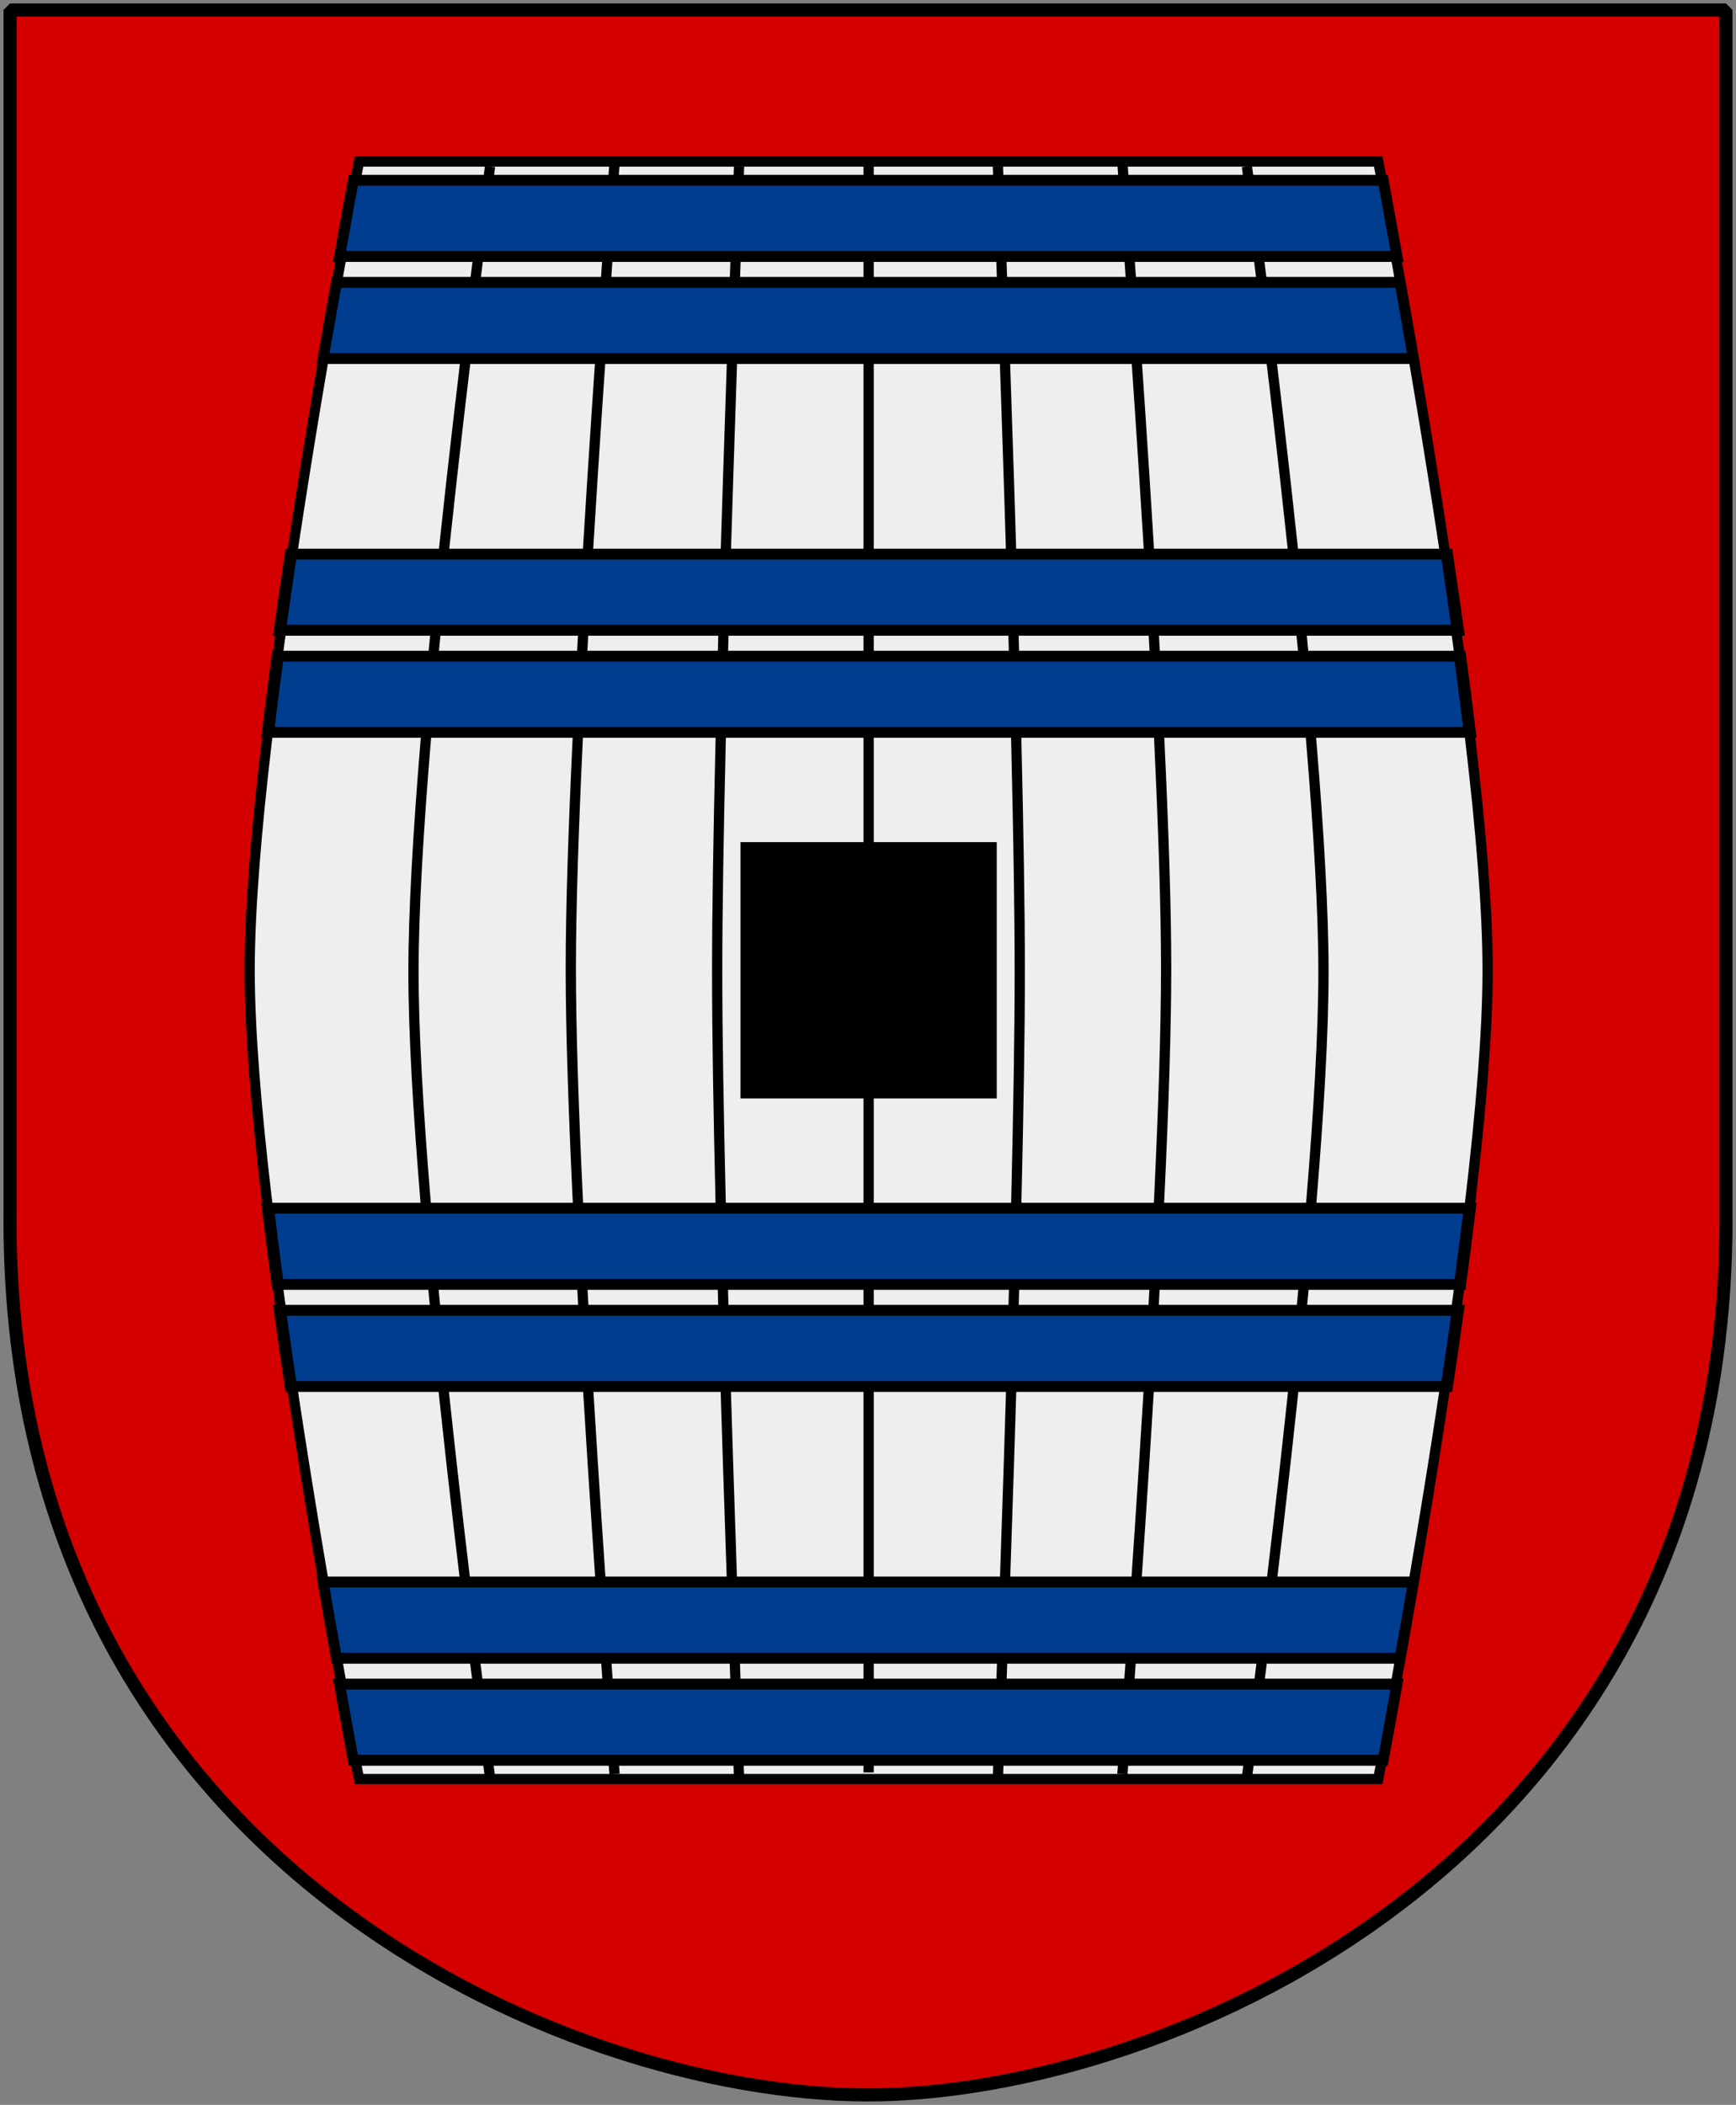
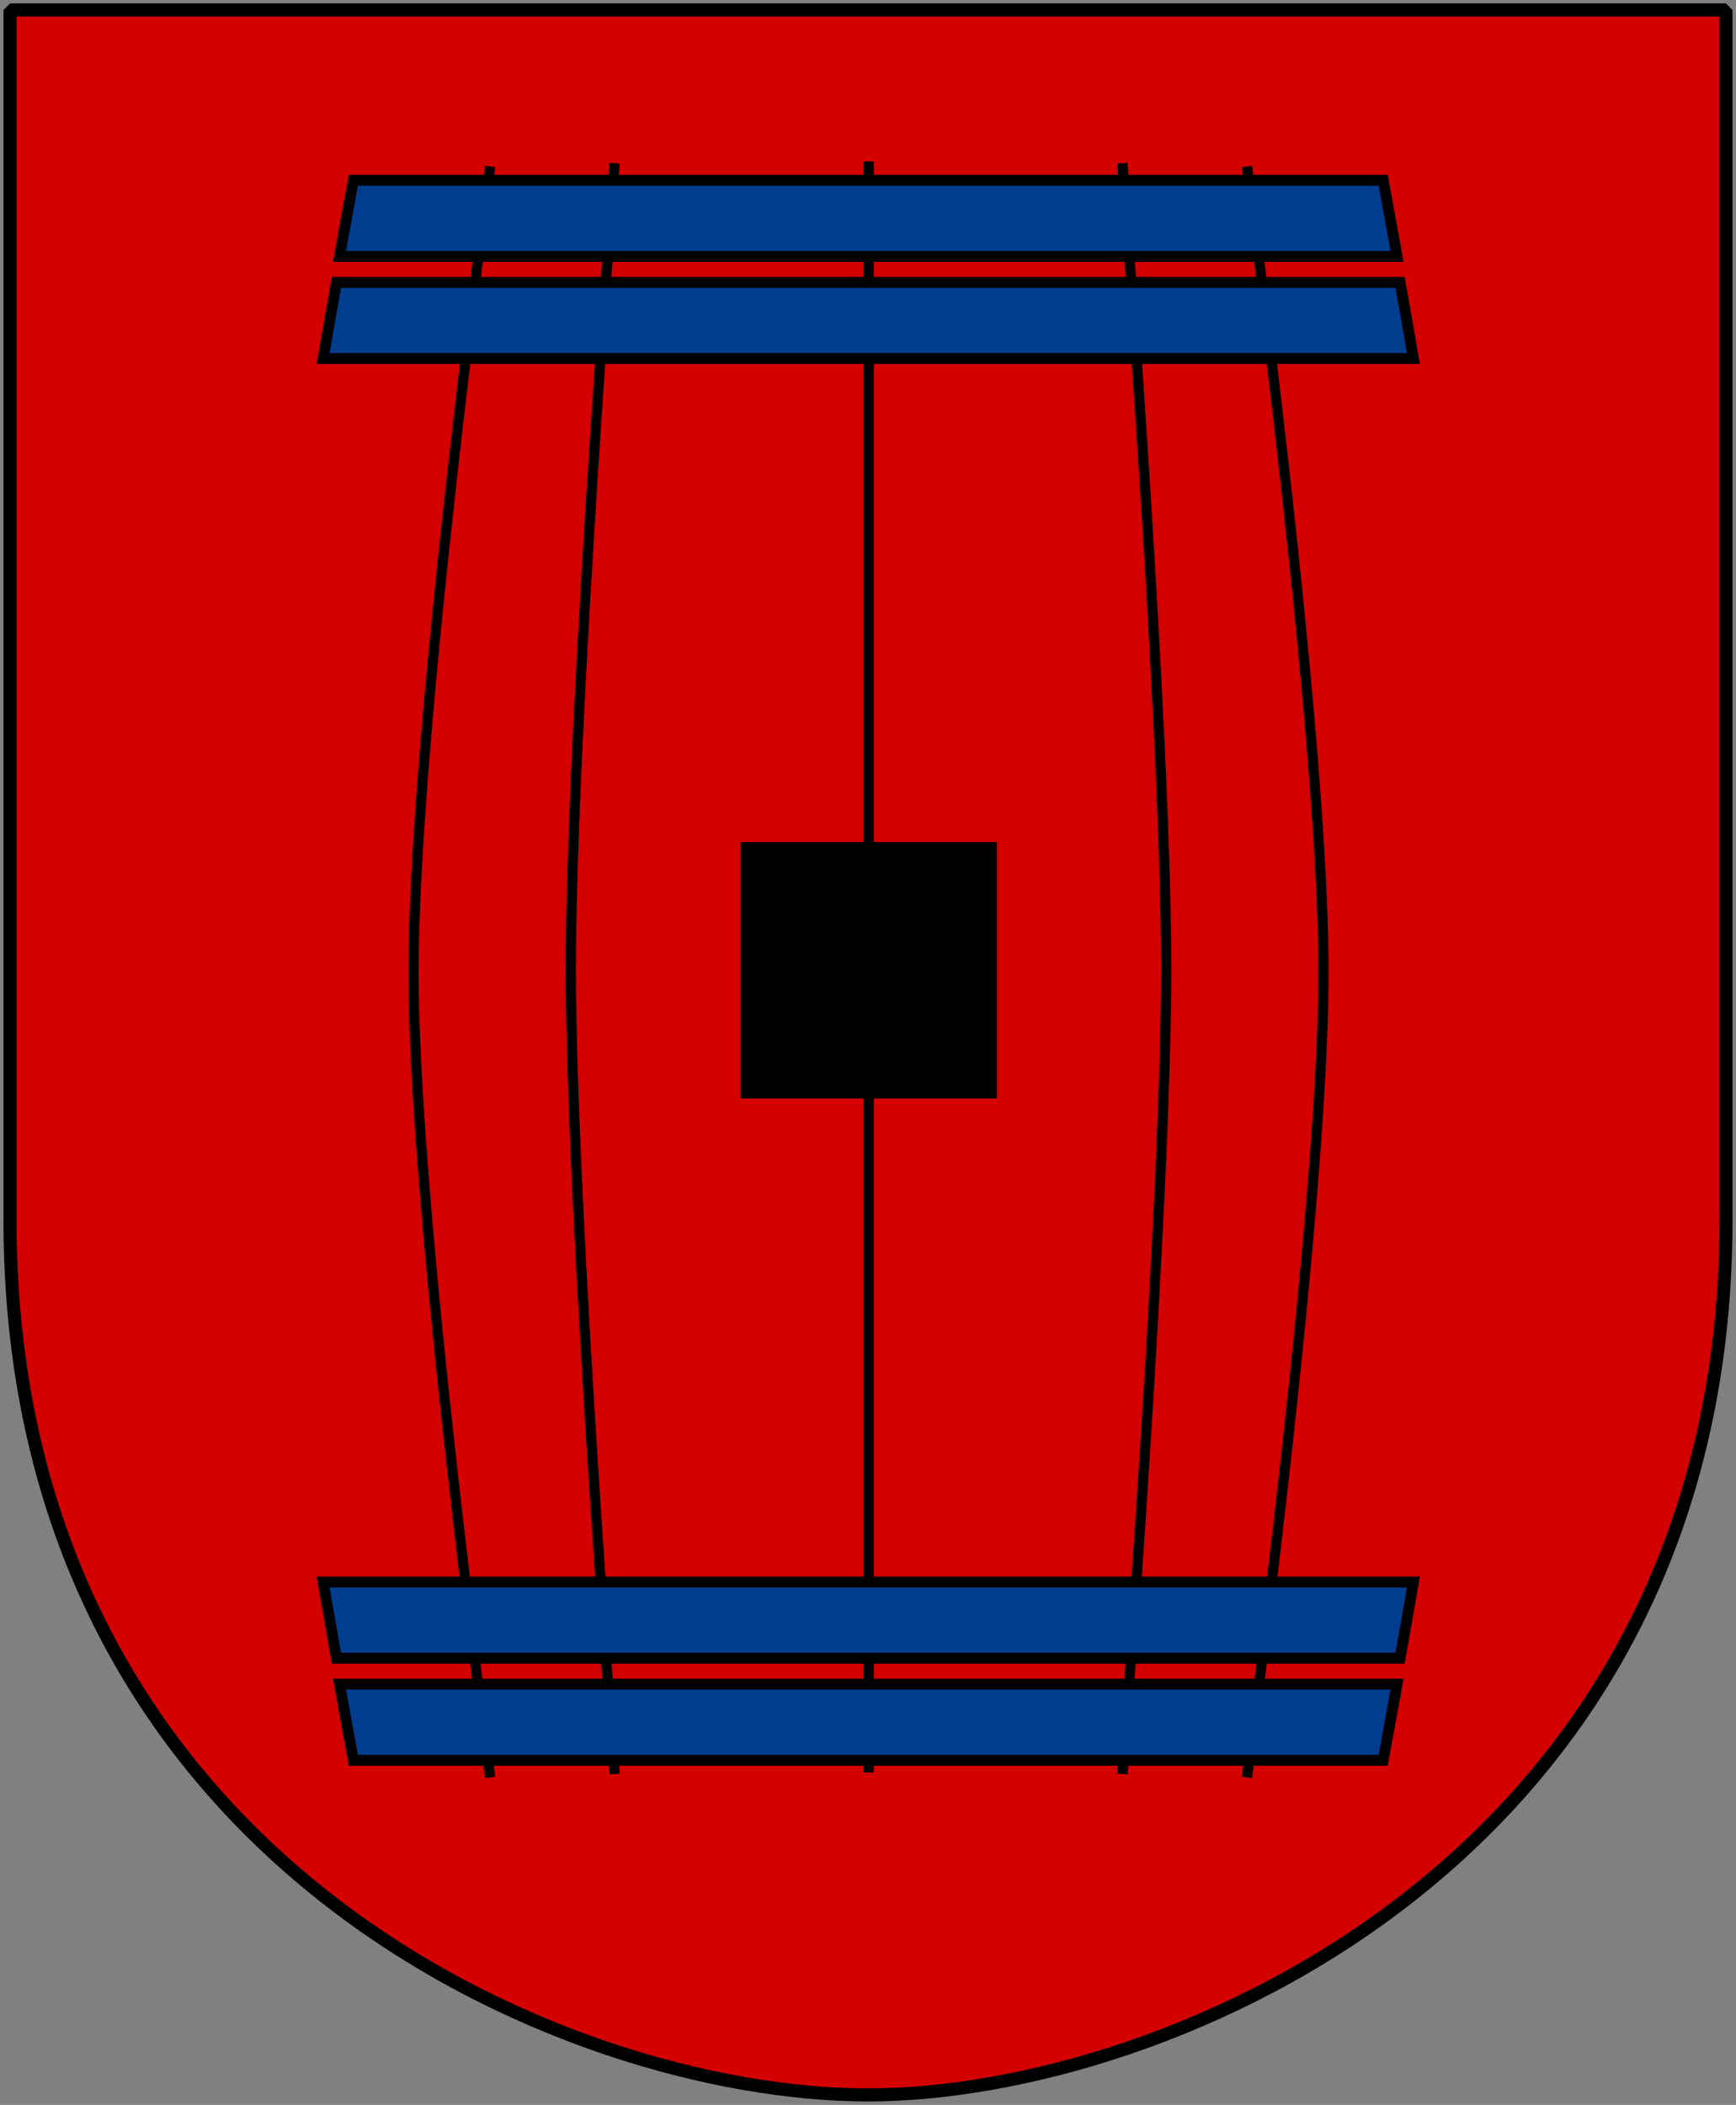
<svg xmlns="http://www.w3.org/2000/svg" xmlns:xlink="http://www.w3.org/1999/xlink" version="1.0" width="251" height="304.2" id="svg4166">
  <rect width="100%" height="100%" fill="#808080" stroke="none" />
  <defs id="defs4168" />
  <path d="M 249.551,1.44 L 1.45,1.44 L 1.45,174.936 C 0.682,268.657 81.739,302.756 125.5,302.756 C 168.494,302.756 250.318,268.657 249.551,174.936 L 249.551,1.44 z " style="fill:#d40000;fill-opacity:1;stroke:none" id="Shield" />
  <g transform="matrix(0.741,0,0,0.741,-151.868,-246.103)" style="stroke:#000000;stroke-width:2" id="Tunna">
-     <path d="M 275.003,363.623 L 473.875,363.623 C 473.875,363.623 495.219,474.039 495.219,521.361 C 495.219,568.682 473.875,679.098 473.875,679.098 L 275.003,679.098 C 275.003,679.098 253.659,568.682 253.659,521.361 C 253.659,474.039 275.003,363.623 275.003,363.623 z " style="fill:#eeeeee" id="rect2897" />
    <g style="fill:none" id="Boards">
      <path d="M 374.439,363.623 L 374.439,677.803" id="path3670" />
      <g transform="translate(-3.149517e-2,0)" id="g2255">
        <path d="M 448.277,364.595 C 448.277,364.595 463.218,474.557 463.218,521.684 C 463.218,568.811 448.277,678.774 448.277,678.774" id="path3672" />
        <path d="M 423.985,363.947 C 423.985,363.947 432.522,473.91 432.522,521.037 C 432.522,568.164 423.985,678.126 423.985,678.126" id="path3674" />
-         <path d="M 399.693,364.595 C 399.693,364.595 403.961,474.557 403.961,521.684 C 403.961,568.811 399.693,678.774 399.693,678.774" id="path3676" />
      </g>
      <use transform="matrix(-1,0,0,1,748.815,0)" id="use2200" x="0" y="0" width="749.303" height="752.932" xlink:href="#g2255" />
    </g>
    <path d="M 349.439,496.361 L 399.439,496.361 L 399.439,546.361 L 349.439,546.361 L 349.439,496.361 z " style="fill:#000000;stroke:none" id="Sprund" />
    <g style="fill:#003d8f" id="Band">
      <g transform="matrix(1.067,0,0,1.067,-28.812,-301.443)" id="g2037">
        <path d="M 283.698,626.74 C 283.084,630.019 282.21,634.844 281.168,640.654 L 474.549,640.654 C 473.507,634.844 472.633,630.019 472.019,626.74 L 283.698,626.74 z " id="use2023" />
        <path d="M 280.614,645.399 C 279.841,649.744 279.055,654.091 278.163,659.314 L 477.553,659.314 C 476.661,654.091 475.876,649.744 475.102,645.399 L 280.614,645.399 z " id="rect3712" />
      </g>
      <g transform="matrix(1.188,0,0,1.063,-74.395,-226.669)" id="use2041">
-         <path d="M 280.749,646.072 C 280.182,650.777 279.642,655.451 279.151,660.04 L 476.539,660.04 C 476.048,655.451 475.508,650.777 474.941,646.072 L 280.749,646.072 z " id="path2298" />
-         <path d="M 282.915,627.341 C 282.299,631.98 281.678,636.643 281.104,641.309 L 474.586,641.309 C 474.012,636.643 473.391,631.98 472.775,627.341 L 282.915,627.341 z " id="path2300" />
-       </g>
+         </g>
      <use transform="matrix(1,0,0,-1,0,1042.722)" id="use2282" x="0" y="0" width="749.303" height="752.932" xlink:href="#g2037" />
      <use transform="matrix(1,0,0,-1,0,1042.722)" id="use2284" x="0" y="0" width="749.303" height="752.932" xlink:href="#use2041" />
    </g>
  </g>
  <path d="M 249.551,1.44 L 1.45,1.44 L 1.45,174.936 C 0.682,268.657 81.739,302.756 125.5,302.756 C 168.494,302.756 250.318,268.657 249.551,174.936 L 249.551,1.44 z " style="fill:none;fill-opacity:0;stroke:#000000;stroke-width:1.888;stroke-linejoin:bevel" id="Frame" />
</svg>